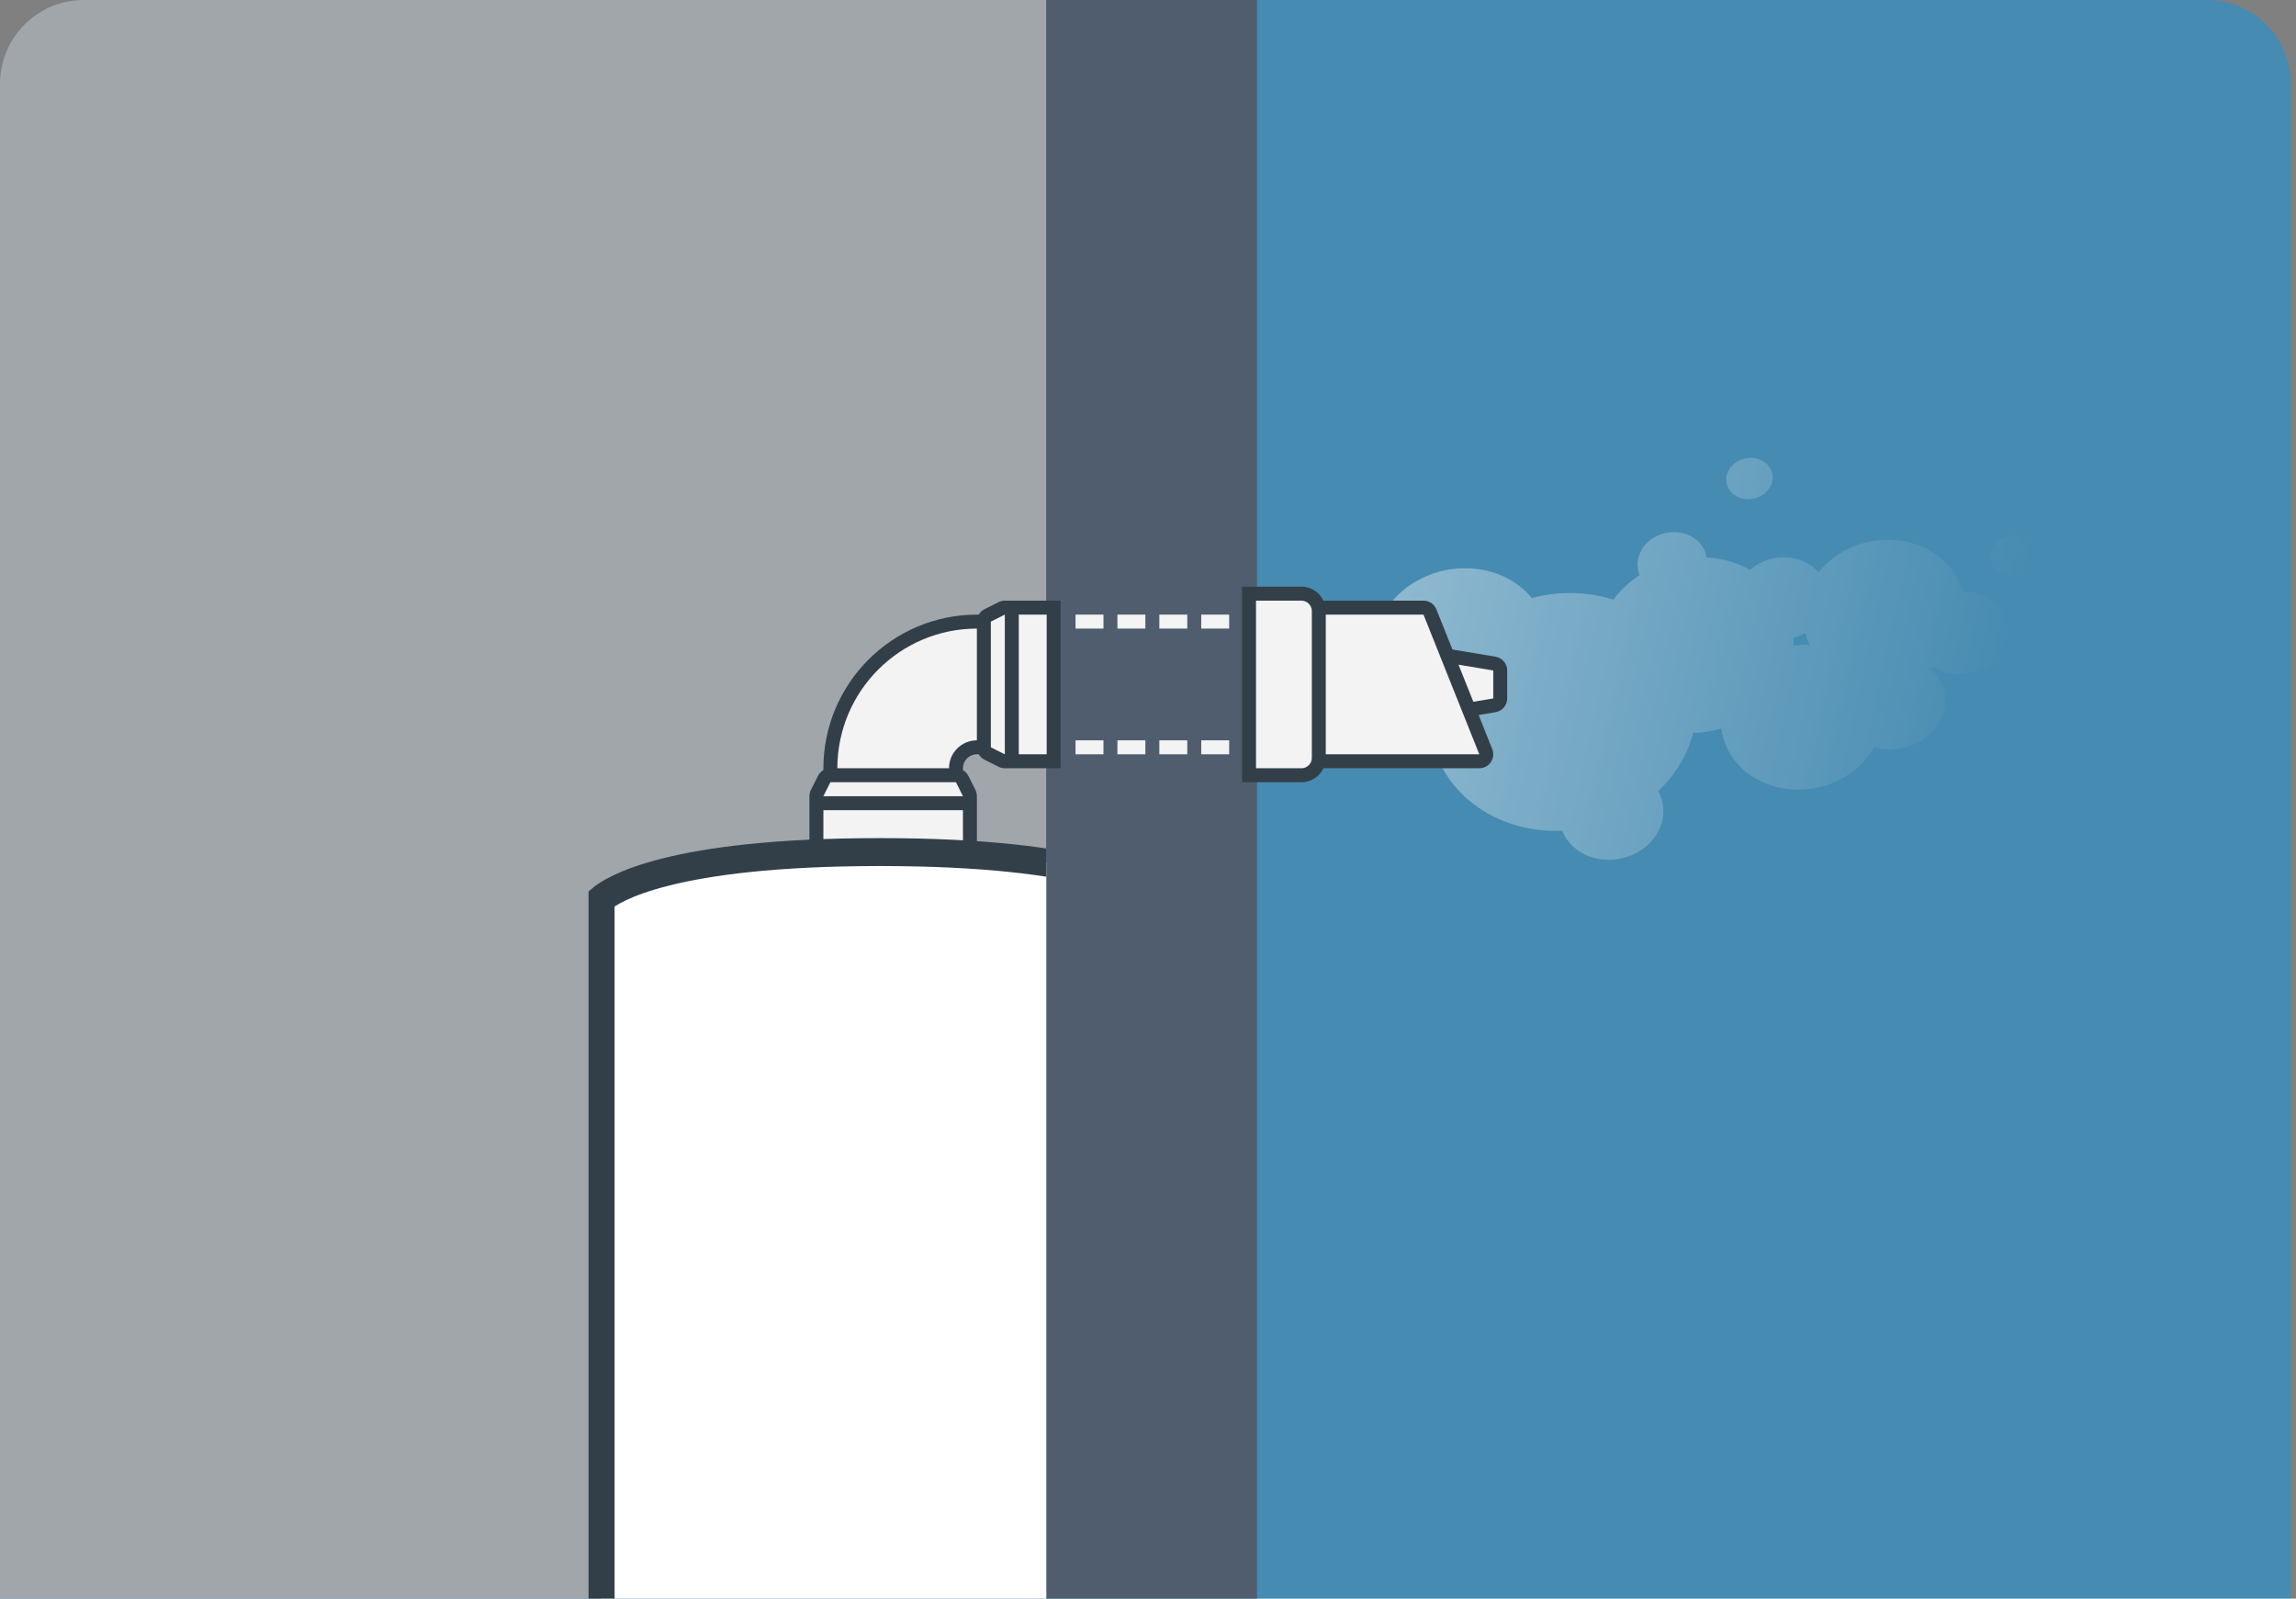
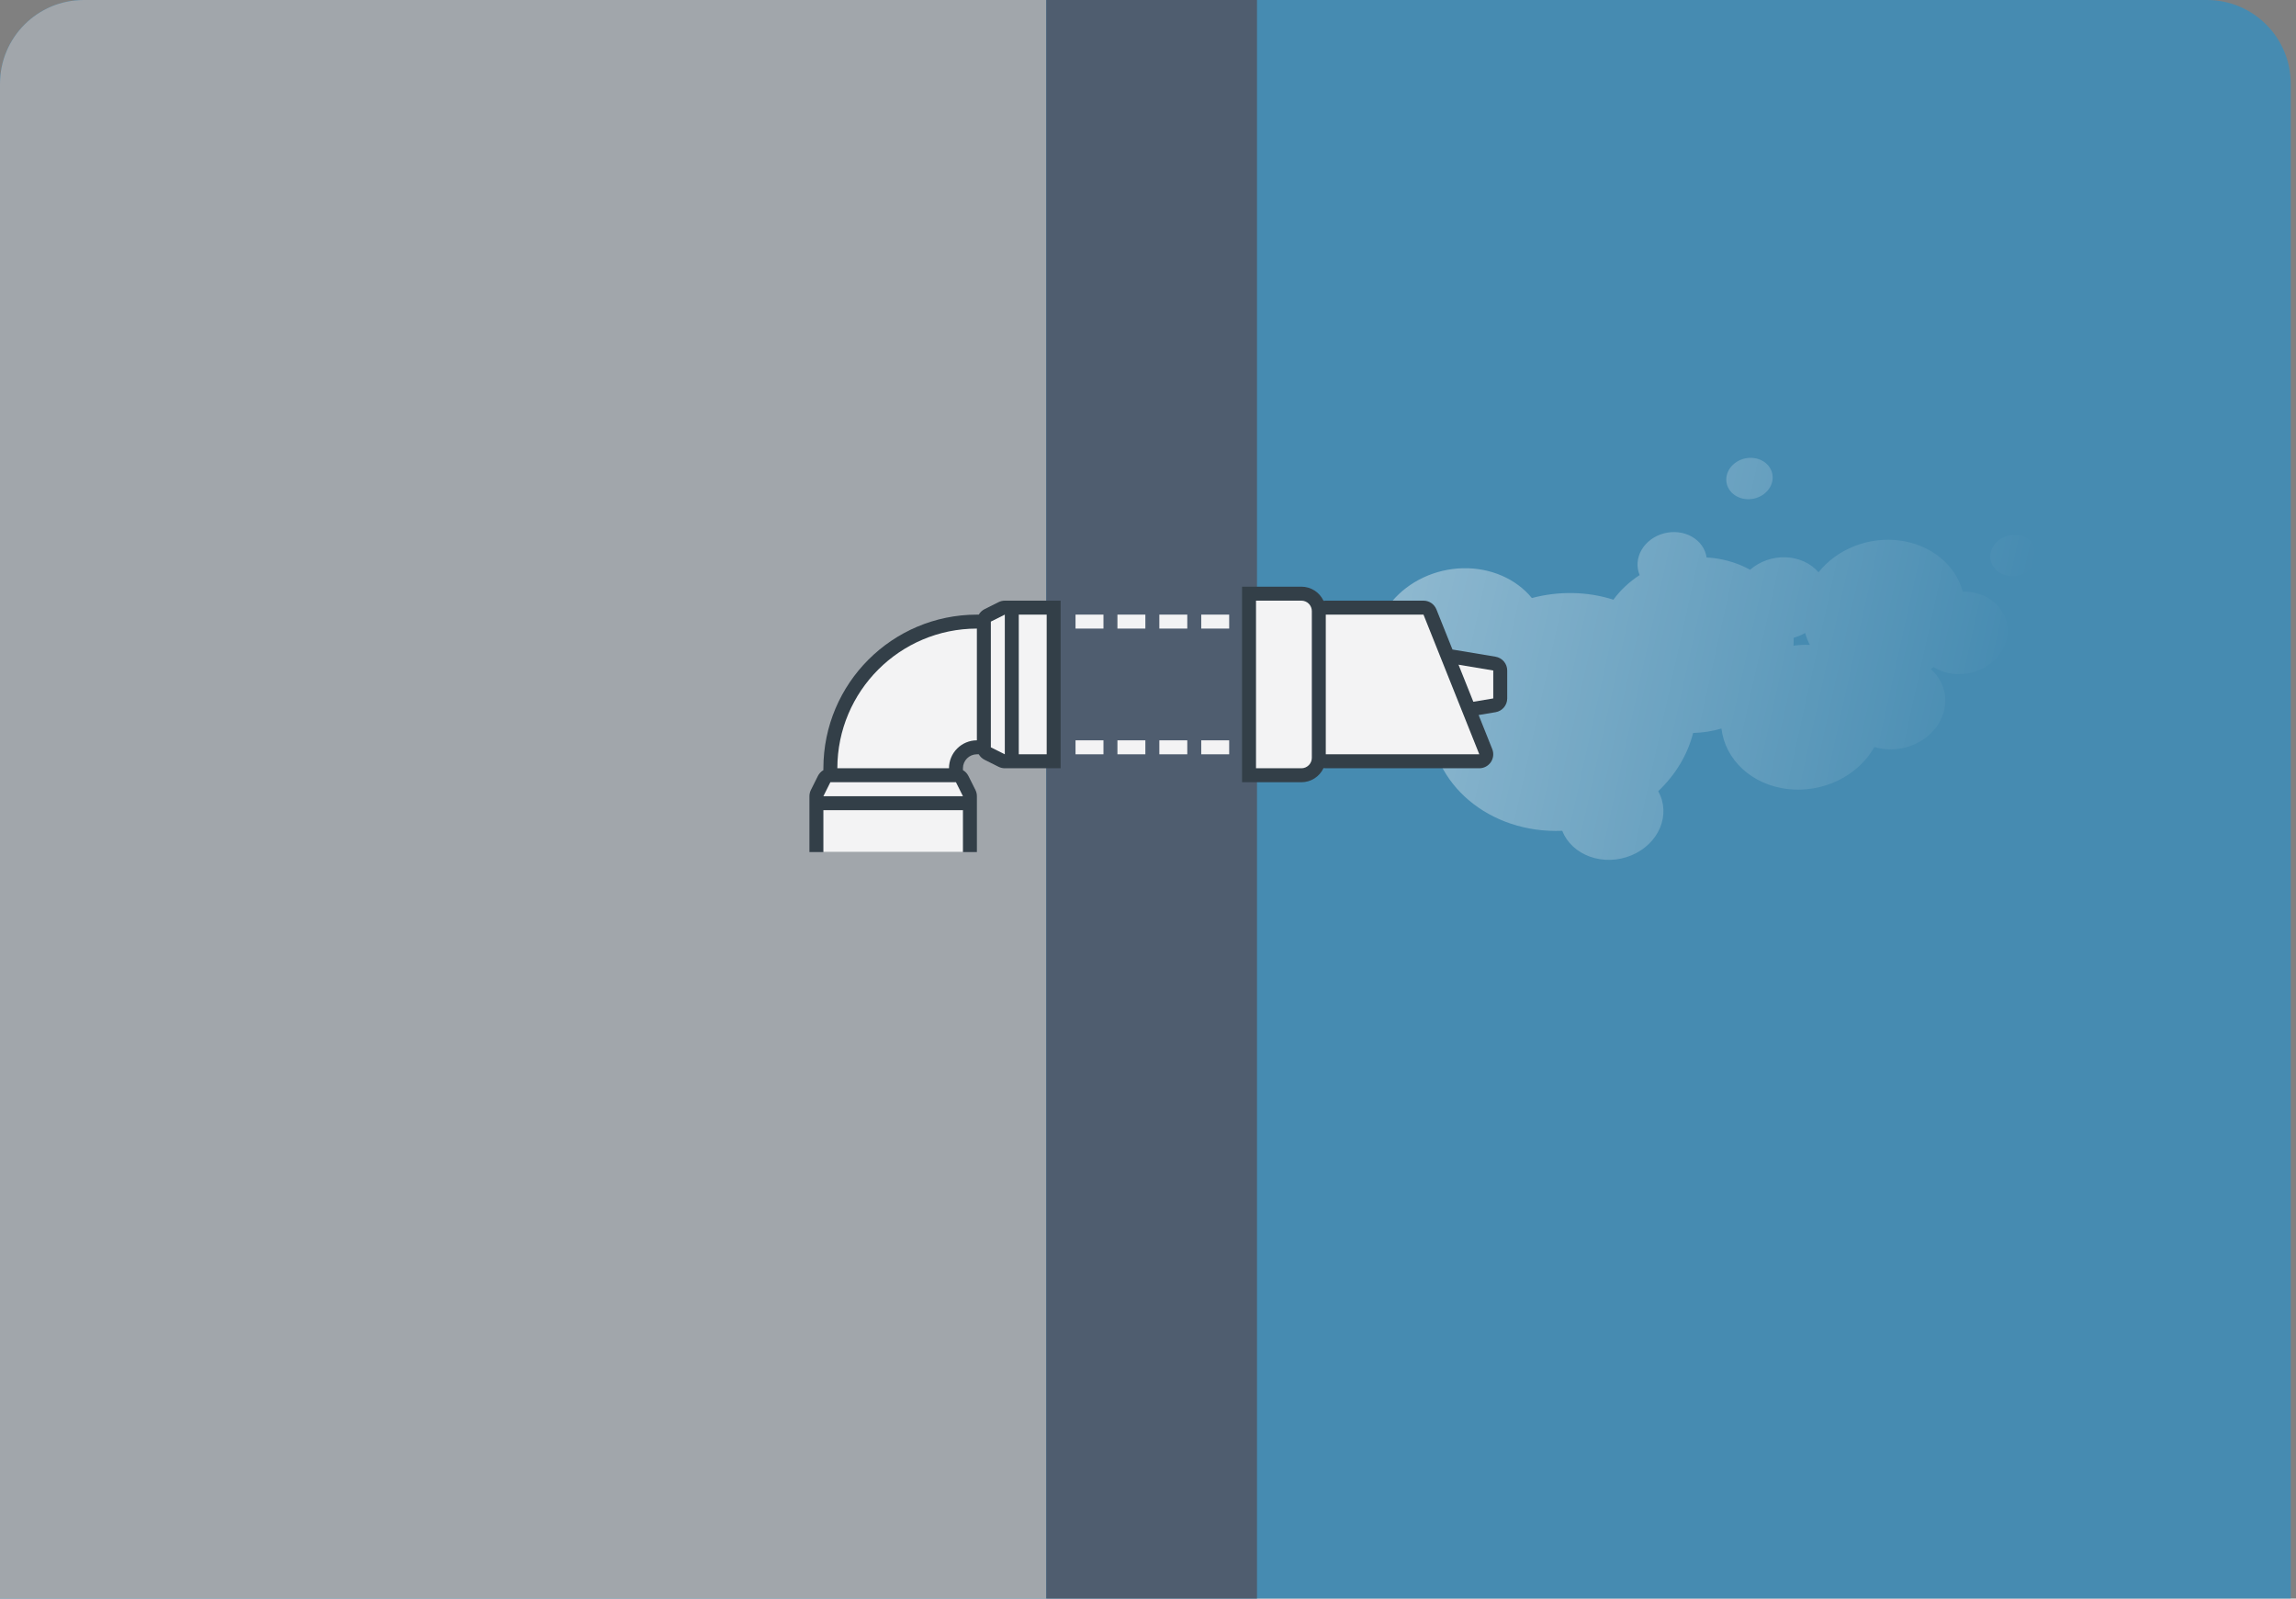
<svg xmlns="http://www.w3.org/2000/svg" width="316" height="220" viewBox="0 0 316 220" fill="none">
  <rect x="0" y="0" width="316" height="220" fill="#808080" stroke="none" />
  <path opacity="0.45" d="M0 11.534C0 5.164 5.164 0 11.534 0H303.741C310.112 0 315.276 5.164 315.276 11.534V220H0V11.534Z" fill="#0099EF" />
  <path d="M0 11.534C0 5.164 5.164 0 11.534 0H144V220H0V11.534Z" fill="#A1A6AB" />
-   <path d="M271.18 81.47C270.837 81.431 270.489 81.417 270.141 81.428C269.643 79.607 268.565 77.977 267.032 76.73C265.499 75.483 263.575 74.671 261.488 74.391C259.401 74.111 257.237 74.374 255.253 75.148C253.268 75.922 251.545 77.177 250.287 78.762C249.757 78.145 249.081 77.642 248.302 77.285C247.524 76.929 246.661 76.728 245.771 76.695C244.881 76.662 243.984 76.799 243.139 77.095C242.294 77.392 241.52 77.842 240.868 78.415C239.379 77.591 237.706 77.047 235.946 76.816C235.59 76.769 235.236 76.745 234.881 76.724C234.795 76.135 234.569 75.575 234.219 75.08C233.868 74.586 233.4 74.168 232.846 73.855C232.293 73.541 231.665 73.339 231.004 73.261C230.343 73.183 229.665 73.232 229.012 73.403C228.36 73.575 227.749 73.865 227.218 74.256C226.688 74.647 226.251 75.129 225.935 75.671C225.619 76.213 225.432 76.802 225.385 77.401C225.339 78 225.434 78.594 225.665 79.146C224.242 80.071 223.015 81.221 222.051 82.533C218.493 81.395 214.564 81.315 210.832 82.305C209.756 80.99 208.335 79.933 206.684 79.221C205.034 78.509 203.199 78.16 201.328 78.204C199.456 78.249 197.601 78.683 195.91 79.474C194.219 80.265 192.74 81.39 191.592 82.758C190.444 84.126 189.659 85.699 189.299 87.352C188.94 89.004 189.017 90.689 189.524 92.271C190.03 93.853 190.953 95.289 192.216 96.462C193.48 97.636 195.05 98.514 196.801 99.027C196.91 107.924 205.014 114.74 215.009 114.341C215.328 115.148 215.832 115.88 216.491 116.492C217.149 117.105 217.948 117.584 218.838 117.901C219.728 118.218 220.691 118.366 221.666 118.336C222.642 118.306 223.611 118.098 224.513 117.726C225.415 117.353 226.231 116.824 226.912 116.171C227.592 115.517 228.123 114.753 228.47 113.925C228.818 113.097 228.975 112.223 228.933 111.356C228.891 110.49 228.65 109.649 228.224 108.886C230.606 106.629 232.269 103.855 233.025 100.876C234.341 100.843 235.654 100.637 236.923 100.266C237.178 102.385 238.199 104.339 239.833 105.838C241.467 107.337 243.627 108.301 245.992 108.587C248.356 108.872 250.8 108.464 252.959 107.423C255.117 106.382 256.876 104.763 257.974 102.808C259.496 103.267 261.175 103.24 262.732 102.731C264.29 102.223 265.632 101.263 266.537 100.012C267.442 98.76 267.856 97.292 267.709 95.849C267.563 94.407 266.865 93.077 265.732 92.08C265.862 91.993 265.99 91.903 266.115 91.81C266.882 92.288 267.767 92.6 268.707 92.724C269.647 92.847 270.616 92.779 271.544 92.523C272.471 92.267 273.332 91.832 274.063 91.248C274.794 90.664 275.377 89.947 275.767 89.15C276.157 88.354 276.345 87.498 276.317 86.646C276.289 85.795 276.046 84.969 275.605 84.231C275.165 83.493 274.538 82.862 273.772 82.384C273.006 81.906 272.12 81.594 271.18 81.47ZM246.856 87.782C247.413 87.622 247.948 87.397 248.445 87.111C248.602 87.677 248.816 88.226 249.085 88.752C248.338 88.721 247.585 88.759 246.838 88.864C246.862 88.502 246.868 88.142 246.856 87.782ZM280.254 76.87C280.089 77.617 279.601 78.29 278.897 78.741C278.193 79.192 277.331 79.383 276.5 79.273C275.669 79.164 274.938 78.762 274.468 78.156C273.997 77.55 273.825 76.79 273.99 76.042C274.155 75.295 274.643 74.622 275.347 74.171C276.051 73.721 276.913 73.529 277.744 73.639C278.574 73.749 279.305 74.151 279.776 74.757C280.247 75.362 280.419 76.123 280.254 76.87ZM237.65 65.443C237.815 64.696 238.303 64.023 239.007 63.572C239.711 63.121 240.573 62.93 241.403 63.039C242.234 63.149 242.965 63.551 243.436 64.157C243.907 64.763 244.079 65.523 243.914 66.27C243.749 67.018 243.261 67.691 242.557 68.141C241.853 68.592 240.991 68.784 240.16 68.674C239.329 68.564 238.598 68.162 238.127 67.556C237.657 66.95 237.485 66.19 237.65 65.443Z" fill="url(#paint0_linear_245_13319)" />
+   <path d="M271.18 81.47C270.837 81.431 270.489 81.417 270.141 81.428C269.643 79.607 268.565 77.977 267.032 76.73C265.499 75.483 263.575 74.671 261.488 74.391C259.401 74.111 257.237 74.374 255.253 75.148C253.268 75.922 251.545 77.177 250.287 78.762C249.757 78.145 249.081 77.642 248.302 77.285C247.524 76.929 246.661 76.728 245.771 76.695C244.881 76.662 243.984 76.799 243.139 77.095C242.294 77.392 241.52 77.842 240.868 78.415C239.379 77.591 237.706 77.047 235.946 76.816C235.59 76.769 235.236 76.745 234.881 76.724C234.795 76.135 234.569 75.575 234.219 75.08C233.868 74.586 233.4 74.168 232.846 73.855C232.293 73.541 231.665 73.339 231.004 73.261C230.343 73.183 229.665 73.232 229.012 73.403C228.36 73.575 227.749 73.865 227.218 74.256C226.688 74.647 226.251 75.129 225.935 75.671C225.619 76.213 225.432 76.802 225.385 77.401C225.339 78 225.434 78.594 225.665 79.146C224.242 80.071 223.015 81.221 222.051 82.533C218.493 81.395 214.564 81.315 210.832 82.305C209.756 80.99 208.335 79.933 206.684 79.221C205.034 78.509 203.199 78.16 201.328 78.204C199.456 78.249 197.601 78.683 195.91 79.474C194.219 80.265 192.74 81.39 191.592 82.758C190.444 84.126 189.659 85.699 189.299 87.352C188.94 89.004 189.017 90.689 189.524 92.271C190.03 93.853 190.953 95.289 192.216 96.462C193.48 97.636 195.05 98.514 196.801 99.027C196.91 107.924 205.014 114.74 215.009 114.341C215.328 115.148 215.832 115.88 216.491 116.492C217.149 117.105 217.948 117.584 218.838 117.901C219.728 118.218 220.691 118.366 221.666 118.336C222.642 118.306 223.611 118.098 224.513 117.726C225.415 117.353 226.231 116.824 226.912 116.171C227.592 115.517 228.123 114.753 228.47 113.925C228.818 113.097 228.975 112.223 228.933 111.356C228.891 110.49 228.65 109.649 228.224 108.886C230.606 106.629 232.269 103.855 233.025 100.876C234.341 100.843 235.654 100.637 236.923 100.266C237.178 102.385 238.199 104.339 239.833 105.838C241.467 107.337 243.627 108.301 245.992 108.587C248.356 108.872 250.8 108.464 252.959 107.423C255.117 106.382 256.876 104.763 257.974 102.808C259.496 103.267 261.175 103.24 262.732 102.731C264.29 102.223 265.632 101.263 266.537 100.012C267.442 98.76 267.856 97.292 267.709 95.849C267.563 94.407 266.865 93.077 265.732 92.08C265.862 91.993 265.99 91.903 266.115 91.81C266.882 92.288 267.767 92.6 268.707 92.724C269.647 92.847 270.616 92.779 271.544 92.523C272.471 92.267 273.332 91.832 274.063 91.248C274.794 90.664 275.377 89.947 275.767 89.15C276.157 88.354 276.345 87.498 276.317 86.646C276.289 85.795 276.046 84.969 275.605 84.231C275.165 83.493 274.538 82.862 273.772 82.384C273.006 81.906 272.12 81.594 271.18 81.47ZM246.856 87.782C247.413 87.622 247.948 87.397 248.445 87.111C248.602 87.677 248.816 88.226 249.085 88.752C248.338 88.721 247.585 88.759 246.838 88.864C246.862 88.502 246.868 88.142 246.856 87.782ZM280.254 76.87C280.089 77.617 279.601 78.29 278.897 78.741C278.193 79.192 277.331 79.383 276.5 79.273C275.669 79.164 274.938 78.762 274.468 78.156C273.997 77.55 273.825 76.79 273.99 76.042C274.155 75.295 274.643 74.622 275.347 74.171C276.051 73.721 276.913 73.529 277.744 73.639C278.574 73.749 279.305 74.151 279.776 74.757ZM237.65 65.443C237.815 64.696 238.303 64.023 239.007 63.572C239.711 63.121 240.573 62.93 241.403 63.039C242.234 63.149 242.965 63.551 243.436 64.157C243.907 64.763 244.079 65.523 243.914 66.27C243.749 67.018 243.261 67.691 242.557 68.141C241.853 68.592 240.991 68.784 240.16 68.674C239.329 68.564 238.598 68.162 238.127 67.556C237.657 66.95 237.485 66.19 237.65 65.443Z" fill="url(#paint0_linear_245_13319)" />
  <rect width="29" height="220" transform="translate(144)" fill="#4F5D6F" />
  <rect width="3.845" height="1.922" transform="translate(148.026 84.586)" fill="#F3F3F4" />
  <rect width="3.845" height="1.922" transform="translate(148.026 101.888)" fill="#F3F3F4" />
  <rect width="3.845" height="1.922" transform="translate(153.793 84.586)" fill="#F3F3F4" />
  <rect width="3.845" height="1.922" transform="translate(153.793 101.888)" fill="#F3F3F4" />
  <rect width="3.845" height="1.922" transform="translate(159.561 84.586)" fill="#F3F3F4" />
  <rect width="3.845" height="1.922" transform="translate(159.561 101.888)" fill="#F3F3F4" />
  <rect width="3.845" height="1.922" transform="translate(165.328 84.586)" fill="#F3F3F4" />
  <rect width="3.845" height="1.922" transform="translate(165.328 101.888)" fill="#F3F3F4" />
  <path d="M111.402 109.591V117.267H134.451V109.591C134.453 109.288 134.383 108.989 134.248 108.718L133.287 106.796C133.119 106.459 132.856 106.179 132.53 105.99V105.733C132.53 105.223 132.733 104.735 133.092 104.374C133.452 104.014 133.94 103.811 134.449 103.81H134.709C134.897 104.136 135.177 104.4 135.513 104.568L137.434 105.529C137.701 105.662 137.995 105.732 138.293 105.733H145.976V82.664H138.293C137.994 82.665 137.7 82.735 137.434 82.87L135.513 83.831C135.177 83.999 134.897 84.262 134.709 84.588H134.449C122.787 84.602 113.337 94.06 113.323 105.733V105.99C112.997 106.179 112.734 106.459 112.566 106.796L111.606 108.718C111.47 108.989 111.401 109.288 111.402 109.591Z" fill="#333F48" />
  <path d="M138.293 84.586V103.81L136.372 102.849V85.547L138.293 84.586ZM131.57 107.655L132.531 109.578H113.323L114.284 107.655H131.57ZM134.449 86.509V101.888C133.431 101.888 132.454 102.294 131.734 103.015C131.014 103.736 130.61 104.713 130.61 105.733H115.244C115.255 95.121 123.849 86.52 134.449 86.509ZM144.055 84.586V103.81H140.213V84.586H144.055ZM132.531 111.5V117.267H113.323V111.5H132.531Z" fill="#F3F3F4" />
  <path d="M182.159 105.708C182.261 105.725 182.365 105.733 182.47 105.733H203.598C203.911 105.733 204.22 105.655 204.497 105.508C204.774 105.361 205.011 105.148 205.187 104.888C205.363 104.628 205.473 104.329 205.506 104.017C205.54 103.704 205.497 103.389 205.38 103.097L203.506 98.406L205.833 98.016C206.282 97.942 206.689 97.71 206.984 97.363C207.278 97.016 207.439 96.576 207.439 96.121V92.276C207.439 91.821 207.278 91.381 206.984 91.034C206.689 90.686 206.282 90.455 205.833 90.38L199.904 89.39L197.697 83.873C197.555 83.516 197.309 83.21 196.991 82.995C196.674 82.779 196.299 82.664 195.915 82.664H182.47C182.365 82.663 182.261 82.672 182.159 82.689C181.889 82.108 181.459 81.615 180.919 81.27C180.38 80.925 179.753 80.742 179.112 80.741H170.945V107.655H179.112C179.753 107.655 180.38 107.471 180.919 107.126C181.459 106.781 181.889 106.289 182.159 105.708Z" fill="#333F48" />
  <path d="M179.112 105.733C179.905 105.733 180.549 105.089 180.549 104.295V84.102C180.549 83.72 180.397 83.355 180.128 83.085C179.858 82.815 179.493 82.664 179.112 82.664H172.866V105.733H179.112ZM202.775 96.578L205.518 96.121V92.276L200.737 91.478L202.775 96.578ZM203.597 103.81L195.915 84.586H182.469V103.81H203.597Z" fill="#F3F3F4" />
  <g clip-path="url(#clip0_245_13319)">
-     <path d="M159.56 123.79V226.089C159.414 226.216 159.214 226.375 158.948 226.56C156.282 228.412 147.287 232.612 121.112 232.612C94.936 232.612 85.942 228.412 83.276 226.56C83.01 226.375 82.81 226.216 82.664 226.089V123.79C84.278 122.389 92.204 117.267 121.112 117.267C150.019 117.267 157.945 122.389 159.56 123.79Z" fill="white" stroke="#333F48" stroke-width="3.845" />
-   </g>
+     </g>
  <defs>
    <linearGradient id="paint0_linear_245_13319" x1="189.771" y1="85.219" x2="274.295" y2="103.871" gradientUnits="userSpaceOnUse">
      <stop stop-color="white" stop-opacity="0.4" />
      <stop offset="1" stop-color="white" stop-opacity="0" />
    </linearGradient>
    <clipPath id="clip0_245_13319">
      <rect width="63" height="105" fill="white" transform="translate(81 115)" />
    </clipPath>
  </defs>
</svg>